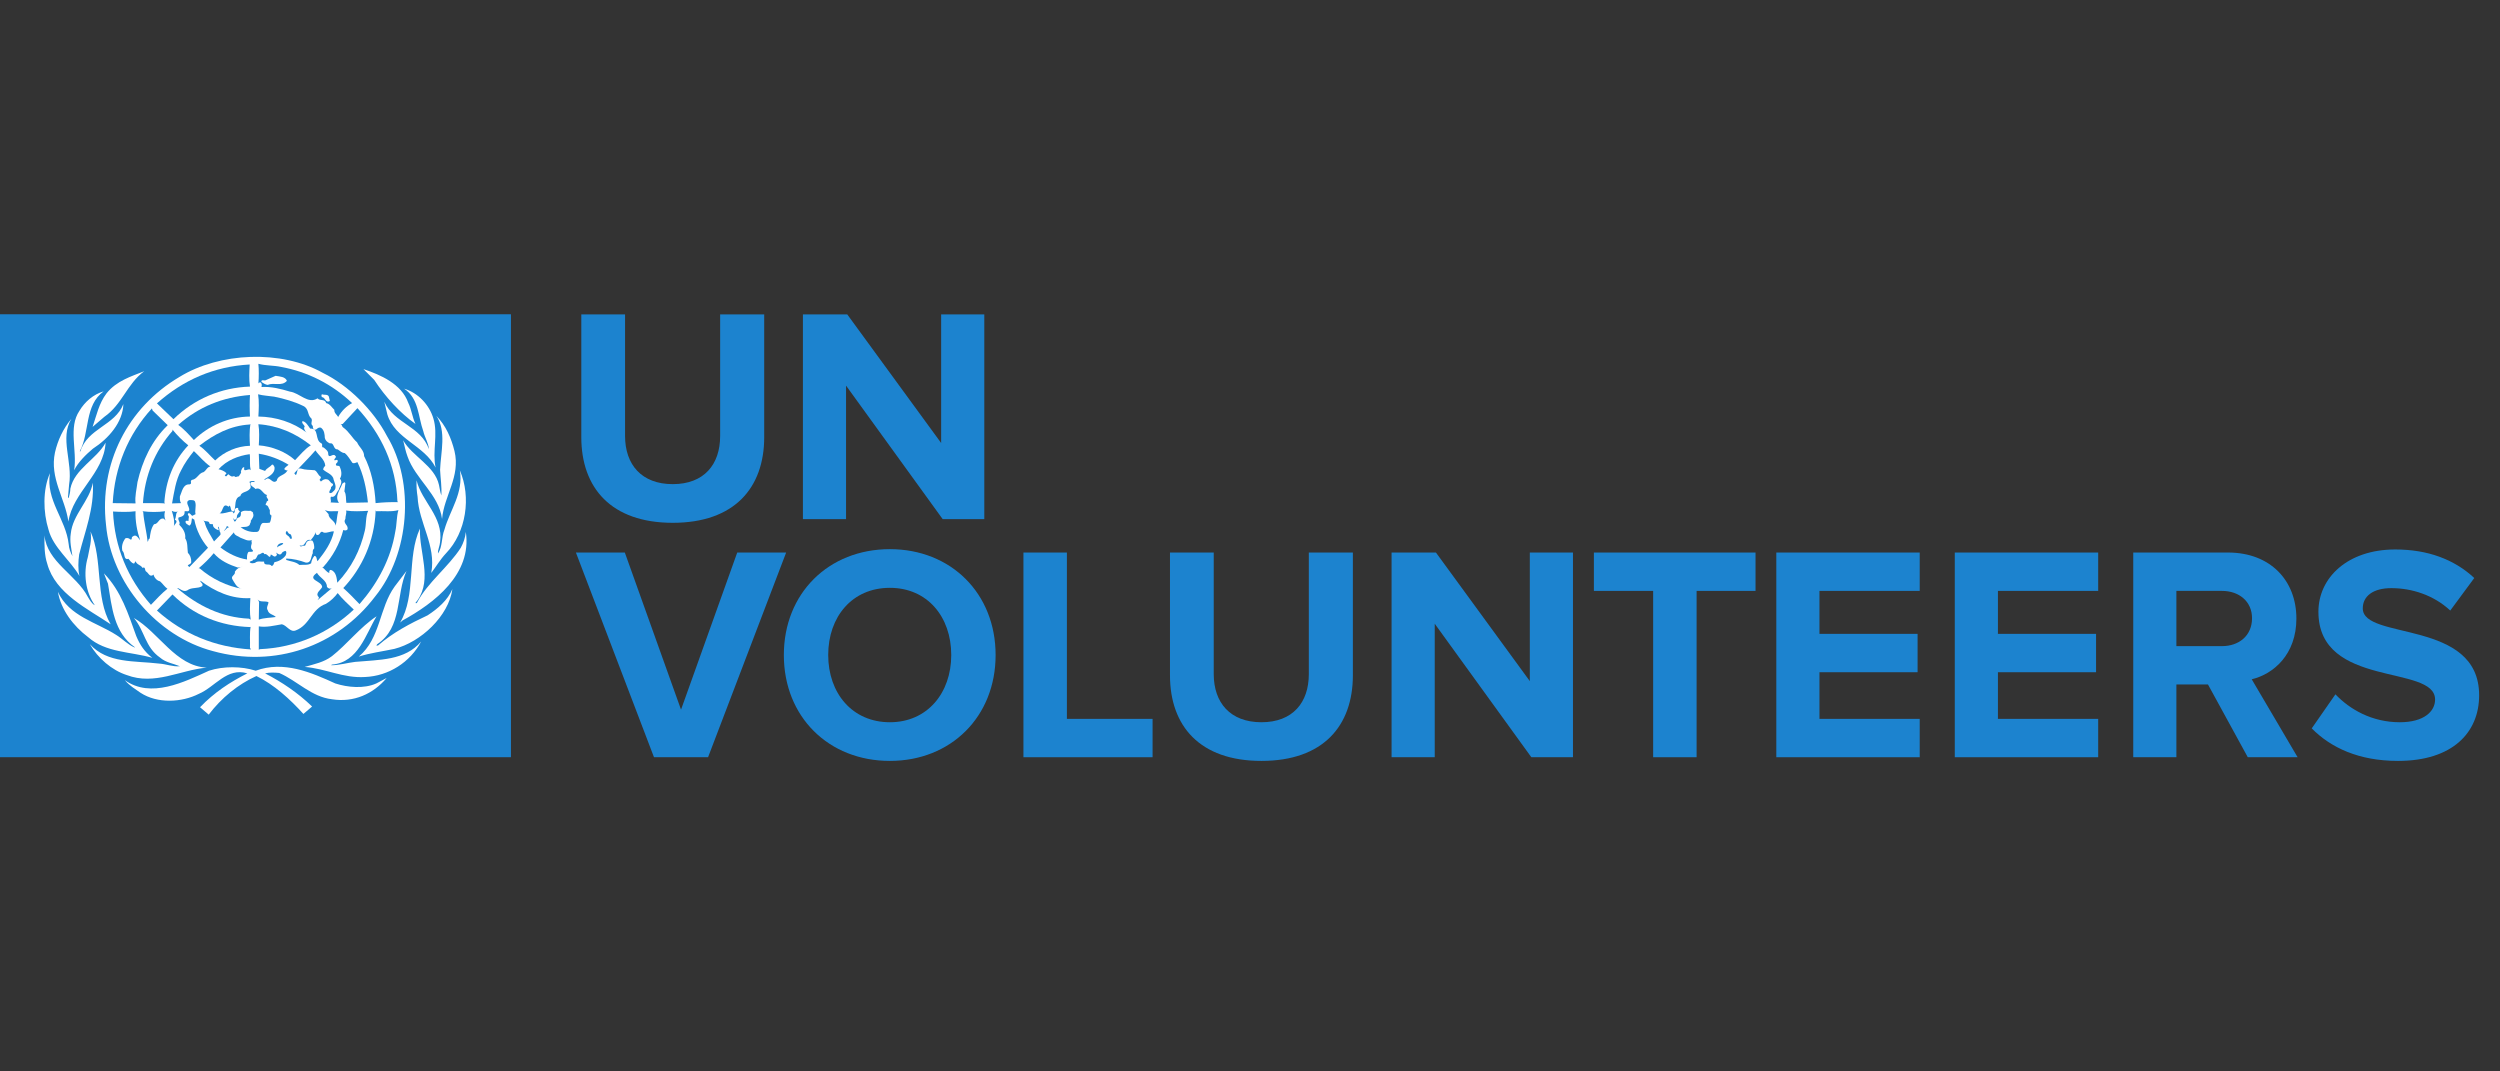
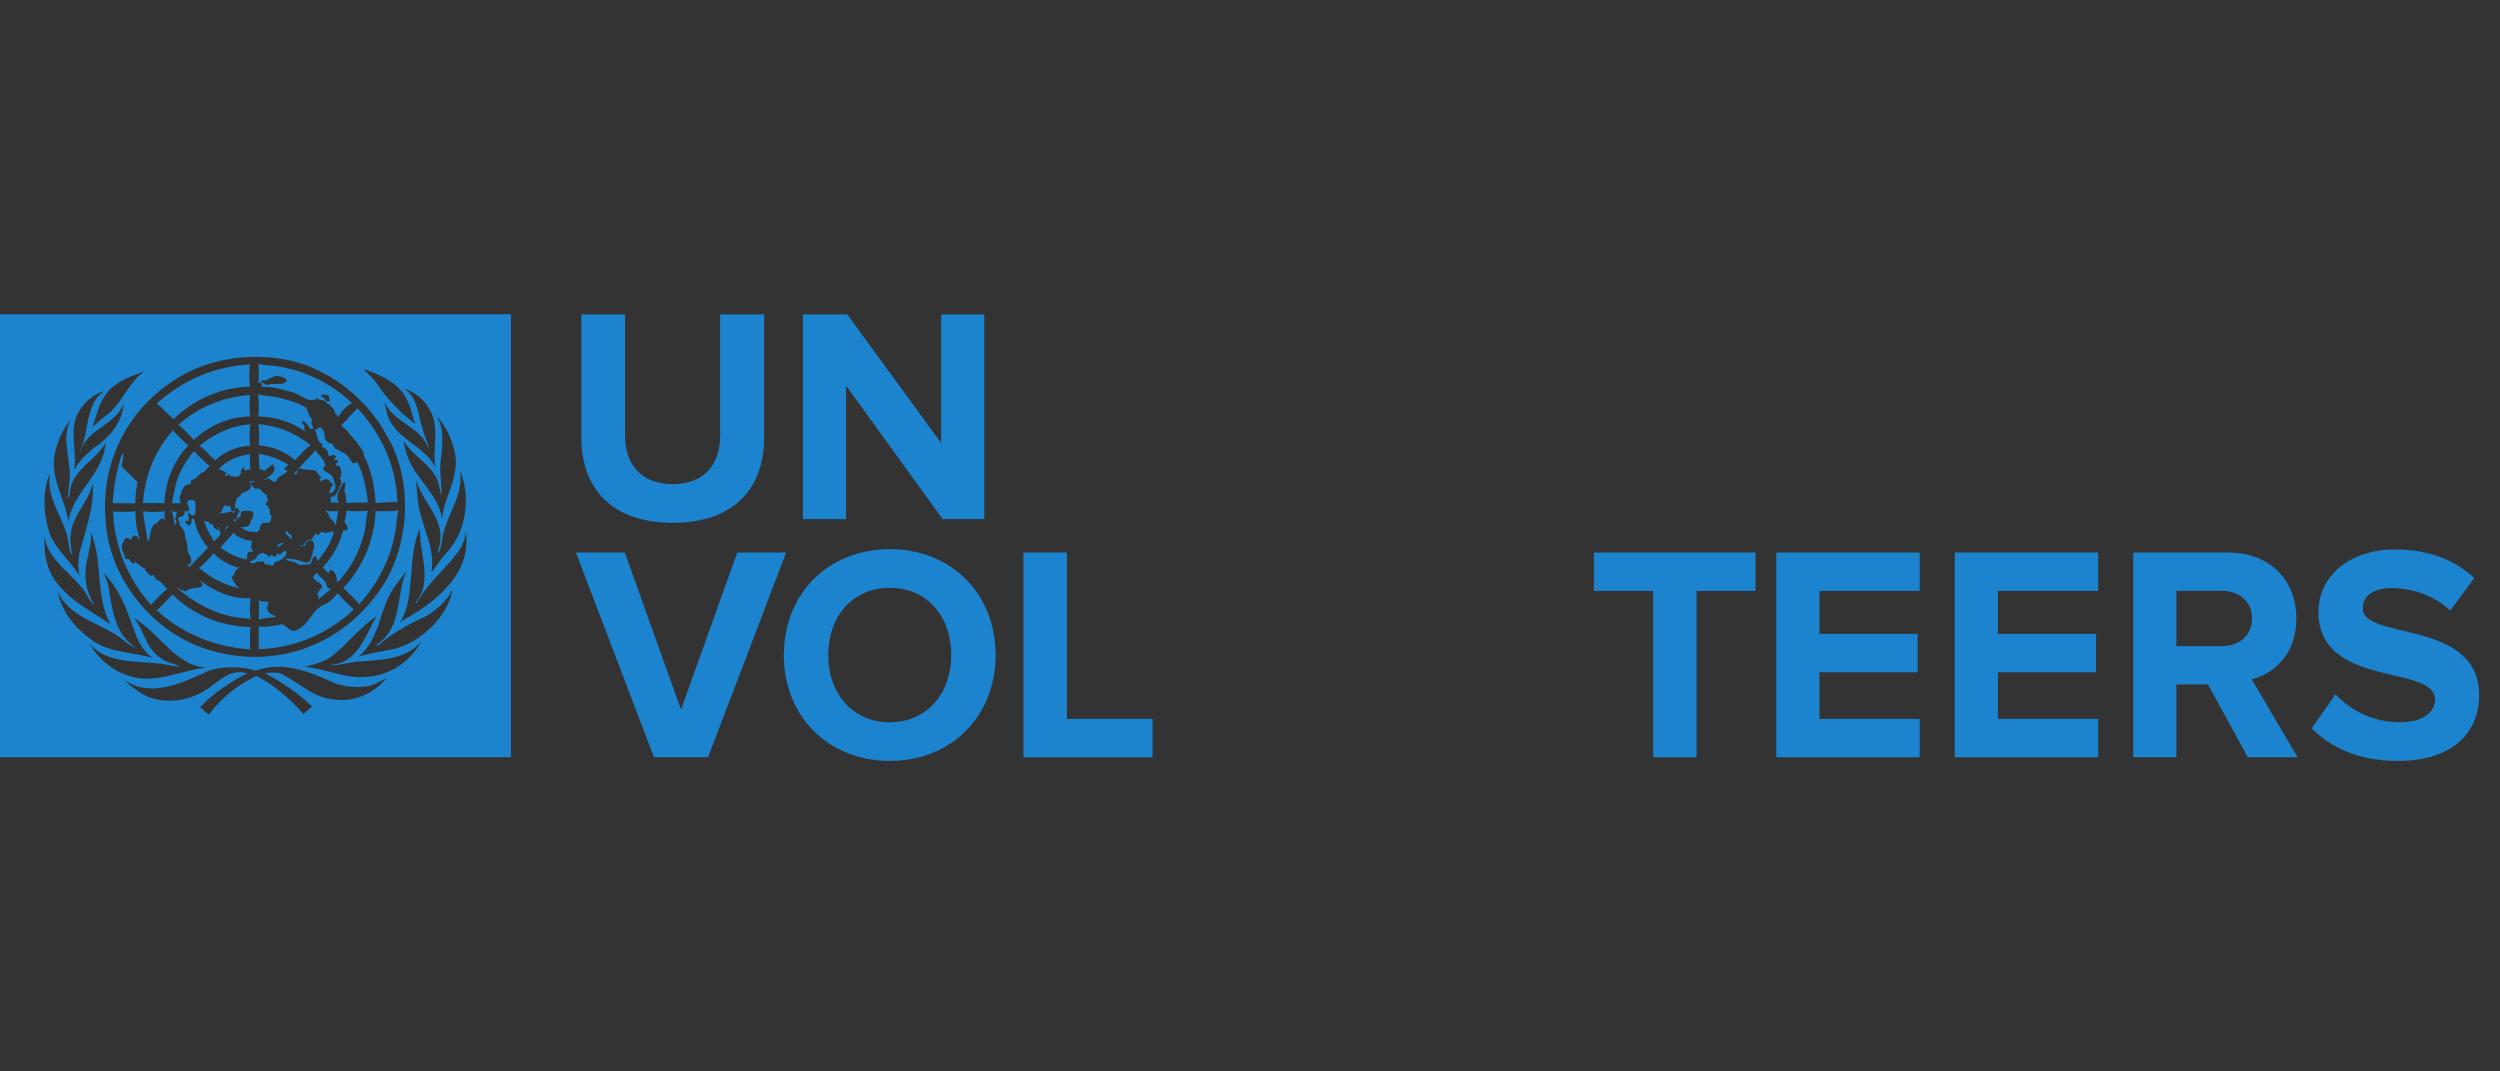
<svg xmlns="http://www.w3.org/2000/svg" xmlns:ns1="http://www.inkscape.org/namespaces/inkscape" xmlns:ns2="http://sodipodi.sourceforge.net/DTD/sodipodi-0.dtd" id="svg2" version="1.1" ns1:version="0.91 r13725" xml:space="preserve" width="350" height="150" viewBox="0 0 350 150" ns2:docname="unv-united-nations-volunteers.svg">
  <rect x="0" y="0" width="350" height="150" fill="#333333" stroke="none" />
  <defs id="defs6" />
  <g id="g10" ns1:groupmode="layer" ns1:label="ink_ext_XXXXXX" transform="matrix(1.25,0,0,-1.25,0,150)">
    <g id="g12" transform="matrix(0.059,0,0,0.059,-6.8920001e-7,34.778)">
-       <path d="m 36.594,38.16 896.668,0 0,777.438 -896.668,0 0,-777.438 z" style="fill:#ffffff;fill-opacity:1;fill-rule:nonzero;stroke:none" id="path14" ns1:connector-curvature="0" />
      <path d="m 491.266,599.031 c 24.695,-1.855 50.984,-11.949 68.777,-28.144 9.297,9.554 19.652,22.304 30.008,28.144 -29.211,23.106 -61.875,37.446 -99.586,40.106 2.129,-12.481 1.594,-27.09 0.801,-40.106" style="fill:#1c83cf;fill-opacity:1;fill-rule:nonzero;stroke:none" id="path16" ns1:connector-curvature="0" />
      <path d="m 491.266,268.145 c 9.82,3.722 23.367,3.457 32.39,5.05 -5.308,5.313 -13.269,4.778 -15.398,12.743 -3.715,5.316 1.597,10.894 1.332,15.406 -6.375,2.918 -15.942,-0.797 -20.453,5.047 l 2.66,-4.516 -0.531,-33.73" style="fill:#1c83cf;fill-opacity:1;fill-rule:nonzero;stroke:none" id="path18" ns1:connector-curvature="0" />
      <path d="m 641.043,318.605 c -5.844,-7.968 -13.813,-15.402 -22.313,-20.445 -27.617,-9.562 -30.269,-40.371 -57.359,-50.461 -10.621,-4.246 -16.73,9.559 -26.293,11.684 -14.34,-2.391 -29.215,-6.371 -43.812,-3.981 l 0,-44.617 1.859,1.328 c 68.512,2.918 130.383,30.008 178.449,75.153 -10.886,10.363 -22.57,20.984 -30.531,31.339" style="fill:#1c83cf;fill-opacity:1;fill-rule:nonzero;stroke:none" id="path20" ns1:connector-curvature="0" />
      <path d="m 526.316,405.176 c 3.184,4.254 10.09,3.457 11.418,8.234 -5.839,1.063 -12.214,-3.191 -11.418,-8.234" style="fill:#1c83cf;fill-opacity:1;fill-rule:nonzero;stroke:none" id="path22" ns1:connector-curvature="0" />
      <path d="m 713.535,473.953 -1.855,2.125 1.324,-2.652 c -2.387,-56.035 -25.492,-107.285 -61.34,-145.266 10.09,-9.023 21.508,-20.711 30.805,-30.531 35.32,40.629 59.476,86.305 67.98,138.086 2.918,13.281 2.125,27.617 5.84,40.363 -13.012,-3.715 -28.414,-1.328 -42.754,-2.125" style="fill:#1c83cf;fill-opacity:1;fill-rule:nonzero;stroke:none" id="path24" ns1:connector-curvature="0" />
      <path d="m 368.043,588.145 c -9.031,-11.153 -17.789,-23.368 -24.164,-36.383 -10.356,-19.114 -13.281,-41.16 -17.262,-62.938 l 17.262,0.535 c -2.926,3.45 -2.395,8.235 -2.395,12.746 3.989,8.497 5.579,23.637 18.325,22.84 6.109,1.328 -0.266,6.106 4.511,8.5 9.035,1.321 11.426,9.821 19.125,13.805 7.168,0.797 8.766,10.887 15.938,11.684 -12.219,8.5 -20.449,19.121 -31.34,29.211" style="fill:#1c83cf;fill-opacity:1;fill-rule:nonzero;stroke:none" id="path26" ns1:connector-curvature="0" />
      <path d="m 461.254,368.801 c -3.184,-0.535 -6.371,-1.067 -9.559,-1.863 -16.734,5.578 -33.73,13.003 -45.945,27.347 -8.492,-10.351 -18.586,-20.183 -28.68,-28.676 l 1.864,0 c 23.367,-20.187 52.843,-34.257 80.461,-38.777 -10.09,1.328 -14.071,11.16 -18.586,18.59 -2.657,6.109 6.632,7.437 5.046,13.812 3.45,5.575 8.758,8.766 15.399,9.567" style="fill:#1c83cf;fill-opacity:1;fill-rule:nonzero;stroke:none" id="path28" ns1:connector-curvature="0" />
      <path d="m 504.012,722.516 19.113,8.504 c 7.969,-1.332 18.59,-1.598 21.516,-9.559 -10.09,-11.152 -24.43,-2.395 -36.383,-7.703 -4.512,0.531 -8.235,3.183 -11.949,5.578 -1.063,5.574 5.574,2.125 7.703,3.18 z m 107.547,-26.551 c 3.457,-1.863 10.625,0.797 12.746,-4.516 l 1.863,-8.234 c -8.238,-4.777 -8.238,6.906 -15.137,7.437 -0.797,1.332 -1.593,4.782 0.528,5.313 z m -117.911,22.836 c 3.715,-1.324 3.723,-5.821 2.665,-9 18.832,1.133 36.89,-3.559 54.171,-8.793 18.325,-2.391 34.254,-24.43 52.313,-12.746 5.043,-5.578 13.812,-0.27 16.465,-9.028 6.906,-1.328 10.617,-8.234 15.406,-12.75 -0.531,-6.371 5.309,-9.289 7.43,-14.074 l 0,0.797 c 6.109,10.887 15.672,20.453 26.293,26.027 -37.977,36.118 -84.45,59.485 -135.168,68.778 -13.813,2.918 -29.211,2.129 -42.758,5.84 1.062,-10.618 1.062,-25.493 0,-37.704 0.265,1.856 2.129,1.856 3.183,2.653" style="fill:#1c83cf;fill-opacity:1;fill-rule:nonzero;stroke:none" id="path30" ns1:connector-curvature="0" />
      <path d="m 646.086,639.137 c 3.715,0 2.652,-4.254 5.043,-5.84 11.687,-8.238 16.996,-19.922 26.82,-28.688 3.715,-9.027 13.278,-14.871 13.278,-26.019 13.812,-26.828 20.187,-58.426 21.777,-89.231 13.812,1.594 29.476,2.125 42.754,1.86 l -1.328,1.328 c -2.653,69.047 -30.797,128 -75.95,177.125 l -27.882,-30.004 -4.512,-0.531" style="fill:#1c83cf;fill-opacity:1;fill-rule:nonzero;stroke:none" id="path32" ns1:connector-curvature="0" />
      <path d="m 616.609,476.609 7.164,-8.226 c -0.265,-9.301 12.481,-12.219 13.282,-21.781 2.66,8.765 2.39,18.589 5.043,27.351 -8.227,0.797 -18.59,-1.855 -25.489,2.656" style="fill:#1c83cf;fill-opacity:1;fill-rule:nonzero;stroke:none" id="path34" ns1:connector-curvature="0" />
      <path d="m 475.855,254.871 -0.523,-0.797 c -56.57,1.598 -108.086,22.571 -147.918,61.871 l -29.476,-30.531 c 50.453,-45.152 110.738,-69.582 178.449,-73.832 l -1.852,3.191 c 0.531,13.274 -1.066,27.348 1.32,40.098" style="fill:#1c83cf;fill-opacity:1;fill-rule:nonzero;stroke:none" id="path36" ns1:connector-curvature="0" />
      <path d="m 500.82,533.969 3.192,0 c 8.226,8.5 13.004,-10.621 21.508,-1.852 1.593,10.887 16.996,9.555 20.449,20.442 -2.66,-2.653 -3.985,0.265 -6.371,1.066 0.797,3.715 5.84,6.105 8.226,8.5 -17.261,10.621 -36.117,17.785 -56.558,20.977 l 1.058,-28.68 10.891,-3.981 c 3.183,5.575 9.023,6.899 12.746,11.684 3.449,1.586 3.449,-2.66 5.043,-3.988 2.121,-13.012 -12.215,-18.852 -20.184,-24.168" style="fill:#1c83cf;fill-opacity:1;fill-rule:nonzero;stroke:none" id="path38" ns1:connector-curvature="0" />
      <path d="m 501.352,378.355 c -0.532,-9.554 10.621,-2.39 14.078,-8.234 3.98,0.266 3.98,4.246 5.574,7.172 8.238,1.332 16.73,6.375 21.246,12.746 1.059,2.387 2.656,7.441 -0.801,8.762 -2.918,-1.586 -5.308,-1.586 -6.898,-5.043 -3.457,-4.516 -7.703,0.265 -10.895,1.859 1.067,-1.332 3.457,-4.512 0.532,-6.375 -3.45,-3.715 -6.637,1.598 -10.086,2.653 -1.864,-11.676 -6.11,3.191 -12.219,0.531 -2.649,6.64 -7.172,-1.321 -11.418,-0.531 -3.184,-2.653 -3.449,-10.356 -9.559,-9.559 -1.328,-3.711 -6.371,-2.395 -6.902,-5.043 2.918,-3.449 6.902,-1.859 10.086,-1.328 5.047,4.512 11.422,1.594 17.262,2.39" style="fill:#1c83cf;fill-opacity:1;fill-rule:nonzero;stroke:none" id="path40" ns1:connector-curvature="0" />
      <path d="m 554.199,422.434 c -0.797,2.925 -0.531,6.109 -3.183,8.238 -4.52,0 -4.52,5.84 -6.907,5.84 -5.843,-8.235 5.575,-7.703 6.375,-14.602 1.329,0 2.918,-0.531 3.715,0.524" style="fill:#1c83cf;fill-opacity:1;fill-rule:nonzero;stroke:none" id="path42" ns1:connector-curvature="0" />
      <path d="m 327.414,626.391 c -33.73,-38.512 -52.578,-84.985 -56.035,-137.032 13.812,-0.265 28.945,0.532 41.957,-0.535 l -1.328,1.864 c 2.66,41.164 17.262,78.601 45.418,108.343 -11.156,9.035 -21.52,19.387 -30.012,30.012 l 0,-2.652" style="fill:#1c83cf;fill-opacity:1;fill-rule:nonzero;stroke:none" id="path44" ns1:connector-curvature="0" />
      <path d="m 630.148,328.16 c -3.449,-2.383 -7.699,-0.797 -9.558,2.395 0.265,11.953 -14.078,17.261 -19.121,26.82 l 0,-0.527 c -19.914,-14.078 9.562,-14.61 10.09,-26.825 -2.918,-5.843 -13.543,-11.683 -6.903,-18.589 2.121,-2.387 -1.062,-4.246 -1.859,-6.375 l 27.351,23.101" style="fill:#1c83cf;fill-opacity:1;fill-rule:nonzero;stroke:none" id="path46" ns1:connector-curvature="0" />
      <path d="m 543.309,381.539 c 8.504,-3.184 18.062,-3.184 24.964,-9.555 7.442,0.793 16.731,-1.066 22.309,3.184 0.797,5.309 2.926,10.094 6.375,14.074 4.777,-0.531 3.715,-6.906 5.84,-10.09 14.078,17.793 26.285,34.789 31.074,56.563 -6.906,0.535 -11.949,-3.449 -19.125,-2.387 -7.703,5.836 -6.105,-5.316 -12.746,-4.519 -2.391,0.535 -2.918,3.457 -3.184,5.843 -0.531,-6.109 -5.308,-10.621 -8.765,-15.398 -12.219,3.449 -9.028,-13.813 -21.242,-10.09 1.589,-4.789 6.906,0.789 9.554,-0.801 2.129,1.067 1.598,3.184 2.66,4.516 1.325,5.043 7.438,6.902 12.219,5.043 2.649,-4.246 3.446,-9.559 3.184,-14.602 -2.918,-2.129 -2.918,-5.578 -2.656,-9.035 -3.719,-6.105 -2.125,-19.117 -13.278,-17.793 -11.683,4.25 -24.433,7.442 -37.183,7.707 l 0,-2.66" style="fill:#1c83cf;fill-opacity:1;fill-rule:nonzero;stroke:none" id="path48" ns1:connector-curvature="0" />
      <path d="m 651.664,438.375 c -6.644,-26.027 -19.656,-49.93 -38.246,-70.641 l -1.859,0 c 4.785,-2.925 8.234,-9.562 13.546,-10.886 l 0,3.715 c 1.063,0.796 1.594,2.652 3.188,1.863 10.355,-3.192 11.152,-17.528 11.949,-24.168 27.086,28.414 43.817,62.137 52.317,98.789 2.918,12.215 1.328,27.082 6.375,37.703 -13.813,-0.797 -28.946,-1.59 -41.961,0.531 1.597,-5.312 -1.594,-10.355 -1.332,-15.929 -5.575,-9.293 7.175,-11.684 3.718,-20.446 -2.386,-1.859 -4.781,-1.597 -7.695,-0.531" style="fill:#1c83cf;fill-opacity:1;fill-rule:nonzero;stroke:none" id="path50" ns1:connector-curvature="0" />
      <path d="m 617.406,559.996 c -0.265,11.688 -12.215,19.652 -18.59,29.481 -12.214,-14.344 -28.156,-29.481 -40.105,-43.293 0.797,-1.852 2.926,-3.977 3.191,-3.18 3.184,3.98 0.797,14.074 9.559,11.949 8.766,-2.926 16.469,-2.129 26.023,-3.191 5.313,-2.918 6.11,-9.293 10.891,-11.949 2.125,-2.387 -0.801,-4.512 -1.863,-6.368 1.062,-1.062 2.129,-2.129 2.66,-3.191 2.66,2.394 6.375,5.578 11.418,4.246 5.043,-0.266 6.375,-7.43 10.887,-8.227 2.125,-2.66 -1.329,-5.308 -3.184,-6.375 1.055,-5.043 -4.785,-6.64 -2.66,-11.418 2.66,-0.531 5.312,0.79 6.375,2.653 10.09,7.437 2.129,16.996 0.531,26.027 -3.98,8.227 -12.48,9.824 -19.121,15.934 0.266,2.656 1.859,5.574 3.988,6.902" style="fill:#1c83cf;fill-opacity:1;fill-rule:nonzero;stroke:none" id="path52" ns1:connector-curvature="0" />
      <path d="m 271.91,472.098 c 1.328,-19.121 6.641,-37.711 8.235,-56.035 2.386,1.593 0.796,5.847 3.98,5.847 1.066,9.028 2.395,19.383 8.238,27.352 8.492,0.261 8.758,11.683 17.789,10.886 1.426,-1.074 3.176,-2.406 4.438,-3.957 -2.949,5.254 -3.094,12.25 -1.254,17.762 -13.277,-1.855 -29.211,-1.855 -42.754,0 l 1.328,-1.855" style="fill:#1c83cf;fill-opacity:1;fill-rule:nonzero;stroke:none" id="path54" ns1:connector-curvature="0" />
      <path d="m 468.961,382.336 c -0.27,5.047 -0.27,10.09 2.383,14.078 2.66,1.59 6.64,-0.797 9.035,1.856 -0.27,2.39 -1.863,2.39 -3.191,4.519 -1.59,3.715 0,7.164 0.531,9.559 1.062,1.859 -2.121,6.109 1.328,7.433 -8.234,-3.984 -15.664,1.598 -22.836,3.985 -3.981,3.187 -11.152,3.98 -12.219,10.093 l -25.496,-28.683 c 14.609,-11.153 31.606,-19.914 50.465,-22.84" style="fill:#1c83cf;fill-opacity:1;fill-rule:nonzero;stroke:none" id="path56" ns1:connector-curvature="0" />
      <path d="m 397.523,450.582 c -0.265,6.648 -8.503,2.395 -11.421,6.375 l 2.386,-3.98 c 3.192,-13.282 11.153,-24.434 17.793,-36.383 l 12.215,12.75 c -0.266,1.594 0.531,3.453 -0.531,4.515 -2.387,3.188 -0.797,9.028 -3.981,10.891 -1.062,-2.926 2.395,-4.523 0.797,-6.906 -3.98,1.594 -8.234,3.449 -10.351,8.226 0.797,6.11 -3.727,1.598 -6.907,4.512" style="fill:#1c83cf;fill-opacity:1;fill-rule:nonzero;stroke:none" id="path58" ns1:connector-curvature="0" />
      <path d="m 434.961,443.418 -4.246,2.652 c -0.797,-3.715 -3.715,-6.632 -5.844,-9.558 3.723,1.593 5.844,7.172 10.09,6.906" style="fill:#1c83cf;fill-opacity:1;fill-rule:nonzero;stroke:none" id="path60" ns1:connector-curvature="0" />
      <path d="m 764.527,266.824 -5.054,-4.258 c 30.808,51.789 12.484,124.02 37.715,178.461 -1.598,-45.41 23.632,-95.339 -4.516,-135.968 l -3.988,-5.043 c 0.8,-1.332 2.66,-0.536 3.191,0.797 19.656,37.71 59.488,67.453 82.855,103.828 5.043,9.3 8.5,19.125 9.555,30.011 C 896.238,354.457 824.27,299.48 764.527,266.824 Z m -15.941,-54.176 c -22.305,-4.781 -45.941,-7.707 -67.445,-14.613 41.691,35.32 38.238,91.891 68.246,133.317 l 22.304,29.211 c -20.445,-45.407 -7.433,-107.02 -55.496,-138.891 l -1.863,-2.652 3.184,0 c 27.886,24.433 61.347,41.96 94.273,57.363 19.121,12.48 37.977,28.41 47.012,49.926 -7.172,-51.528 -60.02,-100.914 -110.215,-113.661 z M 693.09,159.27 c -41.695,-2.661 -74.895,16.195 -114.727,19.121 18.063,5.308 36.383,8.761 51.785,20.445 27.887,21.777 54.176,55.769 84.715,75.684 -20.449,-33.461 -34.523,-87.368 -84.183,-91.618 -0.801,0.27 -1.332,-0.797 -1.856,-1.328 15.137,0 30.004,4.516 45.145,6.375 45.41,4.246 94.804,2.125 125.609,38.774 -20.984,-39.571 -61.879,-65.59 -106.488,-67.453 z m -62.942,-42.223 c -39.035,4.512 -65.589,34.785 -100.117,49.926 -8.492,0.797 -18.59,1.32 -26.816,-0.801 31.863,-16.461 62.668,-37.18 89.226,-62.934 L 575.98,89.164 C 550.75,117.047 520.211,144.926 486.75,161.133 452.23,145.727 420.094,119.438 396.191,87.832 L 379.73,101.91 c 27.083,28.149 57.09,47.801 89.758,64.262 -38.508,11.953 -61.609,-26.027 -91.886,-38.774 -32.926,-16.726 -78.868,-18.847 -110.735,1.864 -10.625,7.699 -20.711,13.011 -30.012,24.164 49.399,-35.586 113.129,-3.449 159.868,17.793 26.82,8.761 61.879,8.761 88.699,0 53.109,19.652 105.691,-3.449 151.098,-24.168 23.636,-7.699 54.707,-10.352 77.812,0 l 19.652,10.355 c -25.496,-30.265 -62.41,-47 -103.836,-40.359 z M 170.465,221.672 c 33.465,-37.172 85.777,-31.332 131.453,-36.906 13.547,-0.797 26.027,-6.375 39.566,-5.043 -12.214,5.043 -26.816,6.894 -37.703,16.461 -28.414,19.648 -29.215,51.25 -49.664,75.152 47.535,-27.352 79.406,-91.613 138.36,-94.273 -50.727,-4.516 -98.793,-34.254 -151.907,-14.079 -28.144,9.032 -54.965,32.137 -70.105,58.688 z m -60.543,99.324 c 21.242,-46.734 73.293,-57.629 111.004,-82.058 11.683,-7.168 21.508,-18.055 34.519,-23.637 l 0.532,0.531 c -40.094,27.887 -43.551,76.481 -50.985,120.566 l -7.703,19.653 c 32.926,-33.731 46.207,-77.278 61.34,-118.973 6.906,-16.465 15.406,-29.742 30.543,-41.426 -41.16,11.95 -88.164,9.555 -121.891,39.301 -28.148,21.238 -51.515,51.781 -57.359,86.043 z M 84.426,428.277 c 4.781,-50.718 60.285,-74.621 82.324,-116.843 3.715,-6.11 7.438,-13.016 13.281,-15.934 -17.793,24.965 -22.308,60.816 -13.281,91.352 2.656,15.937 8.234,31.336 5.047,48.863 24.164,-54.176 8.234,-124.547 38.242,-176.332 -42.226,28.68 -104.894,57.894 -120.301,114.719 -5.578,16.472 -5.578,35.851 -5.312,54.175 z m 10.355,117.907 c -8.227,-51.782 30.274,-86.832 35.586,-134.637 0.531,-8.492 3.723,-16.195 7.172,-22.836 -1.863,13.281 -5.574,27.883 -3.184,42.758 3.715,36.383 35.321,61.34 41.954,96.66 2.656,-49.125 -14.871,-91.879 -26.024,-136.234 -1.859,-12.743 -2.39,-28.415 0.531,-40.895 -16.992,29.742 -49.66,53.641 -58.683,87.906 -10.359,33.192 -11.164,75.418 2.648,107.278 z m 9.567,39.308 c 5.308,23.371 15.664,45.41 31.062,63.735 -22.305,-36.914 2.926,-81.528 -4.246,-124.817 l -2.117,-24.168 1.32,-1.324 c 1.328,5.84 3.192,11.684 3.192,17.793 7.695,37.445 49.656,55.769 66.914,87.371 -3.184,-58.43 -62.137,-93.75 -70.637,-149.777 -6.375,44.613 -35.852,82.324 -25.488,131.187 z m 46.468,79.133 c 10.09,16.992 26.555,31.34 45.942,36.918 -36.914,-26.828 -26.028,-77.813 -45.406,-113.93 l 1.32,0 c 13.016,43.555 65.594,48.864 81.531,89.762 -1.062,-34.523 -27.887,-65.328 -57.894,-84.719 -13.008,-10.886 -27.883,-25.488 -35.586,-40.894 6.105,37.445 -11.418,81.265 10.093,112.863 z m 122.957,75.152 c -32.933,-24.425 -41.695,-62.933 -75.687,-86.57 l -22.305,-19.121 c 7.434,21.781 11.946,44.617 26.555,63.738 18.855,23.637 46.203,31.864 71.437,41.953 z m 66.915,-10.886 c 75.957,46.738 193.066,52.054 272.199,7.703 48.066,-23.367 96.398,-71.172 121.629,-119.77 C 788.418,527.867 777.266,392.426 712.203,312.23 640.242,217.16 521.539,175.996 404.43,208.398 297.938,236.281 211.102,337.992 201.27,447.934 c -13.278,116.574 40.898,222.8 139.418,280.957 z m 434.195,-48.86 c 6.371,-12.746 7.691,-27.621 13.801,-40.363 -28.68,20.18 -57.625,51.781 -78.332,83.645 l -20.454,20.453 c 32.668,-10.887 72.235,-28.157 84.985,-63.735 z m 47.801,-30.008 c 9.293,-30.273 -2.395,-62.41 4.246,-93.207 -21.242,42.481 -77.278,53.903 -91.621,100.903 l -5.836,24.168 c 18.582,-41.426 69.574,-46.207 84.711,-90.02 -0.801,11.684 -7.965,22.305 -10.621,33.988 -10.09,27.883 -8.239,62.137 -36.387,80.731 26.297,-7.695 47.801,-30.543 55.508,-56.563 z m 40.097,-61.878 c 11.684,-48.598 -19.656,-84.176 -23.636,-128.793 -6.11,46.738 -50.727,75.679 -65.594,118.703 -3.715,9.824 -5.574,20.179 -8.235,30.543 17.258,-30.543 60.02,-48.336 67.989,-84.719 1.593,-6.641 2.125,-13.547 4.511,-19.91 1.063,16.195 -1.597,32.394 -2.386,48.59 1.324,33.464 12.476,73.832 -7.172,102.507 18.324,-18.589 28.414,-42.488 34.523,-66.921 z m -15.933,-193.86 c -11.418,-12.215 -18.59,-24.961 -28.153,-37.437 9.563,52.84 -23.636,94.007 -26.023,144.726 -1.594,9.824 -2.391,20.188 -1.859,31.074 9.558,-40.632 51.25,-69.05 44.617,-117.113 -0.532,-7.703 -4.52,-14.609 -3.989,-21.777 8.766,12.48 6.375,30.805 12.215,45.148 10.621,37.438 36.653,69.84 29.215,112.856 22.035,-50.985 12.215,-117.645 -26.023,-157.477 z M 0,847.859 0,7.047 l 969.941,0 0,840.812 -969.941,0" style="fill:#1c83cf;fill-opacity:1;fill-rule:nonzero;stroke:none" id="path62" ns1:connector-curvature="0" />
      <path d="m 380.262,342.238 c 0,-4.511 6.105,-4.777 3.715,-10.355 -9.028,-5.574 -19.914,-1.594 -28.68,-8.235 -7.969,-4.246 -14.609,5.043 -19.121,4.512 38.773,-33.457 84.183,-55.762 136.496,-58.152 l 3.183,-1.863 c -2.121,12.746 -1.32,27.625 -0.523,40.902 -35.586,-2.125 -67.723,12.738 -95.07,33.191" style="fill:#1c83cf;fill-opacity:1;fill-rule:nonzero;stroke:none" id="path64" ns1:connector-curvature="0" />
      <path d="m 317.852,326.832 c -5.309,3.457 -8.762,9.566 -14.071,14.074 -6.64,1.332 -11.152,7.707 -12.75,13.282 0.266,-0.797 -0.797,-1.329 -1.328,-1.86 -6.109,-2.918 -7.969,4.52 -11.953,6.906 -3.715,1.864 -0.797,10.356 -7.168,7.172 -3.715,6.11 -10.621,5.578 -13.273,12.746 l -2.661,-4.519 c -4.777,0.265 -8.226,6.109 -10.886,9.035 -9.824,-2.926 -5.84,10.617 -11.418,15.133 -2.129,8.5 0.531,16.465 5.043,23.109 2.926,2.653 8.504,0.524 9.558,-1.328 5.051,-1.863 1.864,3.981 4.52,5.043 7.164,6.109 10.621,-2.391 14.601,-6.906 -5.839,16.996 -9.554,36.914 -8.757,55.234 -13.547,-1.855 -28.946,-1.324 -42.758,-0.527 2.918,-67.719 27.883,-126.942 71.969,-177.129 9.824,10.355 20.71,22.043 31.332,30.535" style="fill:#1c83cf;fill-opacity:1;fill-rule:nonzero;stroke:none" id="path66" ns1:connector-curvature="0" />
      <path d="m 338.301,637.809 c 10.621,-7.442 20.976,-19.125 29.742,-28.68 28.148,27.348 65.863,44.078 106.492,44.609 -0.801,13.282 -0.801,27.617 0,40.899 -51.523,-3.985 -97.73,-22.574 -136.234,-56.828" style="fill:#1c83cf;fill-opacity:1;fill-rule:nonzero;stroke:none" id="path68" ns1:connector-curvature="0" />
      <path d="m 474.535,710.566 c -2.129,13.278 -1.332,28.418 -0.531,41.957 -67.457,-3.714 -126.145,-29.21 -176.066,-73.82 l 31.332,-30.008 c 39.304,38.243 89.757,60.016 145.265,61.871" style="fill:#1c83cf;fill-opacity:1;fill-rule:nonzero;stroke:none" id="path70" ns1:connector-curvature="0" />
      <path d="m 474.004,582.301 c -22.309,-3.184 -43.289,-11.414 -59.223,-28.676 5.313,-1.066 10.621,-3.184 14.602,-6.906 1.332,-2.653 -2.383,-2.918 -2.649,-4.512 3.45,-5.047 3.715,1.059 7.172,1.859 3.184,-3.191 6.106,-5.578 10.617,-3.191 2.387,-3.98 6.11,-0.266 9.028,-0.531 1.062,3.191 5.578,5.84 3.722,9.562 1.59,2.918 2.383,7.699 6.375,7.699 -2.394,-12.48 9.29,0 12.739,-5.843 -3.449,9.035 -0.789,21.515 -2.383,30.539" style="fill:#1c83cf;fill-opacity:1;fill-rule:nonzero;stroke:none" id="path72" ns1:connector-curvature="0" />
      <path d="m 474.004,528.926 c 0.797,-3.981 3.715,-10.09 0,-12.75 -4.781,-6.375 -16.199,-5.043 -17.793,-13.535 -12.484,-3.723 -7.703,-19.125 -11.688,-28.688 -7.968,-1.855 -5.043,7.703 -8.765,10.891 l -1.852,-2.391 c -12.218,9.297 -9.832,-10.621 -17.261,-12.219 8.492,-1.851 15.664,2.926 24.164,3.192 0.527,-1.063 2.652,-1.594 1.855,-3.192 l 1.328,0 c 1.863,1.864 2.129,4.25 1.863,6.907 0.797,2.66 3.981,4.25 6.375,2.66 -0.8,-2.66 1.055,-4.785 3.18,-5.848 l -4.512,-6.367 c -2.39,-2.66 0.532,-9.832 -5.574,-9.566 -1.332,-0.266 -2.394,0.796 -1.863,2.128 l -1.328,0 3.191,-5.843 c 3.715,0.265 2.914,6.906 7.696,7.703 4.253,1.058 4.785,6.109 4.253,10.09 5.575,4.777 12.481,1.855 18.582,2.652 1.598,-1.59 5.321,-2.121 4.524,-5.043 2.383,-4.781 -1.598,-10.09 -4.524,-14.074 1.333,-2.656 -1.851,-4.778 -1.851,-7.699 -5.043,-5.313 -10.621,-2.926 -17.262,-4.516 8.492,-5.844 17.528,-9.559 28.68,-8.766 10.621,-0.793 5.574,12.746 13.277,16.993 4.516,0.535 8.496,-0.532 13.539,0.796 2.129,3.993 2.395,8.77 3.192,13.282 -4.516,2.129 -2.926,6.64 -3.192,10.355 -2.648,3.192 -2.383,9.035 -7.695,9.567 -1.063,2.914 2.121,4.246 1.855,6.902 7.969,2.918 -4.246,7.695 0.797,12.211 -9.027,1.597 -11.152,15.937 -22.304,11.418 -2.661,3.722 -9.559,5.316 -9.559,10.894 0.664,3.328 7.016,2.758 8.481,2.172 -0.551,0.633 -1.278,1.164 -1.051,2.074 -3.449,0.266 -7.43,0 -9.559,-1.859 l 0.801,-0.531" style="fill:#1c83cf;fill-opacity:1;fill-rule:nonzero;stroke:none" id="path74" ns1:connector-curvature="0" />
      <path d="m 378.398,598.234 c 10.887,-7.164 19.657,-18.324 30.012,-27.882 17.789,16.996 41.426,27.089 66.125,27.882 -0.801,12.215 -1.332,28.422 0.797,41.434 l -1.328,-1.063 c -36.652,-2.128 -67.191,-18.324 -95.606,-40.371" style="fill:#1c83cf;fill-opacity:1;fill-rule:nonzero;stroke:none" id="path76" ns1:connector-curvature="0" />
-       <path d="m 261.023,529.457 c 9.293,40.098 26.559,78.074 57.36,107.816 l -28.68,27.883 -1.332,3.989 C 242.965,619.75 217.469,557.34 214.02,489.359 l 43.289,-0.535 c -1.598,13.817 2.121,27.094 3.714,40.633" style="fill:#1c83cf;fill-opacity:1;fill-rule:nonzero;stroke:none" id="path78" ns1:connector-curvature="0" />
+       <path d="m 261.023,529.457 l -28.68,27.883 -1.332,3.989 C 242.965,619.75 217.469,557.34 214.02,489.359 l 43.289,-0.535 c -1.598,13.817 2.121,27.094 3.714,40.633" style="fill:#1c83cf;fill-opacity:1;fill-rule:nonzero;stroke:none" id="path78" ns1:connector-curvature="0" />
      <path d="m 490.465,653.738 c 33.723,-0.531 65.594,-10.886 91.883,-30.539 -2.387,1.328 -5.578,6.641 -5.043,10.098 l 1.058,0 c 0.532,4.777 -6.64,6.894 -4.246,11.676 6.375,-0.524 11.153,-9.293 14.602,-14.071 18.324,0.266 7.707,-21.507 21.515,-28.148 3.184,-1.594 -1.062,-8.234 3.981,-7.703 4.246,-3.449 9.558,-7.172 8.758,-12.75 1.597,-9.555 9.3,2.926 13.547,-3.184 3.722,-2.922 -2.649,-4.785 -1.852,-8.23 2.387,-1.067 4.512,2.39 6.375,-0.535 0.789,-3.184 -1.598,-4.512 -3.191,-6.375 -1.598,-5.575 5.043,-2.383 6.902,-5.043 2.918,-6.375 5.312,-15.93 0.535,-23.102 6.637,-7.172 -1.062,-14.602 -2.394,-21.508 -4.778,-4.523 -5.575,-15.14 -14.602,-12.75 -2.125,-3.722 1.328,-7.969 -0.797,-10.886 l 15.93,-0.797 c -9.024,12.75 2.66,24.964 6.375,36.382 1.863,0.797 4.246,4.778 5.84,0.797 -0.793,-5.308 -1.328,-11.152 -1.86,-15.406 3.989,-6.105 2.395,-14.601 3.723,-21.773 l 40.898,0.797 c -2.925,27.085 -8.504,53.113 -19.922,76.48 -2.917,-1.063 -6.371,-3.191 -9.558,-1.328 -4.512,6.105 -8.234,13.543 -14.609,18.59 -5.309,0 -9.024,4.246 -13.27,6.906 -9.301,-0.266 -5.844,13.273 -14.875,11.418 -4.781,2.387 -8.238,4.777 -9.559,10.355 -0.265,6.375 -0.796,14.344 -6.906,19.121 -3.449,1.856 -6.64,-0.531 -9.031,-2.66 -5.047,-3.179 -7.164,2.395 -6.902,6.375 -5.582,4.246 0.261,9.028 -2.657,14.078 -7.968,6.375 -4.246,18.325 -15.133,23.637 -17.535,8.492 -36.121,13.805 -55.507,17.789 -10.086,1.59 -20.977,1.856 -30.539,4.516 2.125,-13.281 1.332,-29.211 0.531,-42.227" style="fill:#1c83cf;fill-opacity:1;fill-rule:nonzero;stroke:none" id="path80" ns1:connector-curvature="0" />
      <path d="m 338.832,462.008 c -1.859,-5.574 4.246,-8.235 1.332,-13.543 7.164,-7.172 12.738,-15.934 11.418,-26.031 5.043,-7.168 3.715,-18.059 5.043,-27.348 4.246,-4.246 6.641,-10.621 6.375,-17.262 0.266,-3.457 -3.457,-4.511 -5.574,-5.84 -2.66,-3.183 1.851,-1.597 1.851,-4.25 l 35.586,36.907 c -12.48,14.343 -22.304,33.464 -26.019,53.379 l -4.524,2.66 c -0.789,-5.047 -0.523,-12.215 -5.043,-14.078 -2.386,2.128 -7.164,3.191 -7.164,7.703 1.321,2.925 3.715,1.062 5.84,1.328 -0.265,2.387 0.27,4.781 0.527,6.898 0.797,2.926 -4.246,5.055 -0.527,7.703 3.184,0.27 4.516,-3.449 6.902,-5.043 l 6.372,3.192 c -1.852,6.101 1.597,15.668 -0.532,22.305 -0.789,5.312 -6.632,4.246 -10.886,4.511 -9.825,-3.183 0,-12.48 -0.532,-18.59 -1.054,-5.046 -6.105,-1.062 -9.023,-3.183 1.328,-8.235 -5.578,-9.828 -11.422,-11.418" style="fill:#1c83cf;fill-opacity:1;fill-rule:nonzero;stroke:none" id="path82" ns1:connector-curvature="0" />
      <path d="m 338.832,473.426 c -4.777,-1.063 -8.5,-1.063 -12.746,1.324 2.918,-9.559 6.105,-19.91 3.715,-30.535 0,4.781 10.363,9.558 2.125,13.805 3.183,4.785 0.801,14.875 6.906,15.406" style="fill:#1c83cf;fill-opacity:1;fill-rule:nonzero;stroke:none" id="path84" ns1:connector-curvature="0" />
      <path d="m 1103.5,614.535 0,233.024 83.05,0 0,-230.696 c 0,-54.179 31.15,-91.461 90.55,-91.461 59.4,0 89.97,37.282 89.97,91.461 l 0,230.696 83.63,0 0,-233.024 C 1450.7,518.41 1394.17,452 1277.1,452 c -117.08,0 -173.6,66.41 -173.6,162.535" style="fill:#1c83cf;fill-opacity:1;fill-rule:nonzero;stroke:none" id="path86" ns1:connector-curvature="0" />
      <path d="m 1789.48,458.988 -183.41,253.418 0,-253.418 -81.89,0 0,388.571 84.2,0 178.21,-244.094 0,244.094 81.9,0 0,-388.571 -79.01,0" style="fill:#1c83cf;fill-opacity:1;fill-rule:nonzero;stroke:none" id="path88" ns1:connector-curvature="0" />
      <path d="m 1241.48,6.988 -148.22,388.571 92.85,0 106.7,-298.274 106.7,298.274 92.86,0 -148.23,-388.571 -102.66,0" style="fill:#1c83cf;fill-opacity:1;fill-rule:nonzero;stroke:none" id="path90" ns1:connector-curvature="0" />
      <path d="m 1805.77,200.98 c 0,72.825 -45.57,127.583 -116.51,127.583 -71.51,0 -117.07,-54.758 -117.07,-127.583 0,-72.238 45.56,-127.578 117.07,-127.578 70.94,0 116.51,55.34 116.51,127.578 z m -317.79,0 c 0,117.098 84.78,200.989 201.28,200.989 115.93,0 200.71,-83.891 200.71,-200.989 C 1889.97,83.887 1805.19,0 1689.26,0 1572.76,0 1487.98,83.887 1487.98,200.98" style="fill:#1c83cf;fill-opacity:1;fill-rule:nonzero;stroke:none" id="path92" ns1:connector-curvature="0" />
      <path d="m 1942.81,6.988 0,388.571 82.48,0 0,-315.747 162.64,0 0,-72.824 -245.12,0" style="fill:#1c83cf;fill-opacity:1;fill-rule:nonzero;stroke:none" id="path94" ns1:connector-curvature="0" />
-       <path d="m 2220.98,162.535 0,233.024 83.05,0 0,-230.696 c 0,-54.179 31.14,-91.461 90.54,-91.461 59.41,0 89.98,37.282 89.98,91.461 l 0,230.696 83.62,0 0,-233.024 C 2568.17,66.41 2511.65,0 2394.57,0 2277.5,0 2220.98,66.41 2220.98,162.535" style="fill:#1c83cf;fill-opacity:1;fill-rule:nonzero;stroke:none" id="path96" ns1:connector-curvature="0" />
-       <path d="m 2906.96,6.988 -183.4,253.418 0,-253.418 -81.91,0 0,388.571 84.21,0 178.21,-244.094 0,244.094 81.9,0 0,-388.571 -79.01,0" style="fill:#1c83cf;fill-opacity:1;fill-rule:nonzero;stroke:none" id="path98" ns1:connector-curvature="0" />
      <path d="m 3138.18,6.988 0,315.75 -112.48,0 0,72.821 306.83,0 0,-72.821 -111.88,0 0,-315.75 -82.47,0" style="fill:#1c83cf;fill-opacity:1;fill-rule:nonzero;stroke:none" id="path100" ns1:connector-curvature="0" />
      <path d="m 3371.98,6.988 0,388.571 272.22,0 0,-72.821 -190.32,0 0,-81.558 186.28,0 0,-72.825 -186.28,0 0,-88.543 190.32,0 0,-72.824 -272.22,0" style="fill:#1c83cf;fill-opacity:1;fill-rule:nonzero;stroke:none" id="path102" ns1:connector-curvature="0" />
      <path d="m 3710.77,6.988 0,388.571 272.22,0 0,-72.821 -190.33,0 0,-81.558 186.29,0 0,-72.825 -186.29,0 0,-88.543 190.33,0 0,-72.824 -272.22,0" style="fill:#1c83cf;fill-opacity:1;fill-rule:nonzero;stroke:none" id="path104" ns1:connector-curvature="0" />
      <path d="m 4275.04,270.891 c 0,32.043 -24.8,51.847 -57.1,51.847 l -86.5,0 0,-104.859 86.5,0 c 32.3,0 57.1,19.805 57.1,53.012 z m -8.07,-263.903 -75.55,138.067 -59.98,0 0,-138.067 -81.9,0 0,388.571 179.94,0 c 80.17,0 129.77,-53.012 129.77,-125.25 0,-68.161 -43.26,-105.446 -84.79,-115.352 l 87.1,-147.969 -94.59,0" style="fill:#1c83cf;fill-opacity:1;fill-rule:nonzero;stroke:none" id="path106" ns1:connector-curvature="0" />
      <path d="m 4388.37,61.75 44.99,64.664 c 27.11,-28.543 69.21,-53.012 122.27,-53.012 45.56,0 66.9,20.387 66.9,43.11 0,67.578 -221.47,20.386 -221.47,166.613 0,64.664 55.37,118.262 145.92,118.262 61.14,0 111.89,-18.645 149.95,-54.18 l -45.57,-61.754 c -31.14,29.129 -72.66,42.527 -111.88,42.527 -34.6,0 -54.21,-15.144 -54.21,-38.449 0,-61.168 220.89,-19.808 220.89,-164.863 C 4706.16,53.594 4655.41,0 4552.17,0 c -74.41,0 -127.46,25.047 -163.8,61.75" style="fill:#1c83cf;fill-opacity:1;fill-rule:nonzero;stroke:none" id="path108" ns1:connector-curvature="0" />
    </g>
  </g>
</svg>